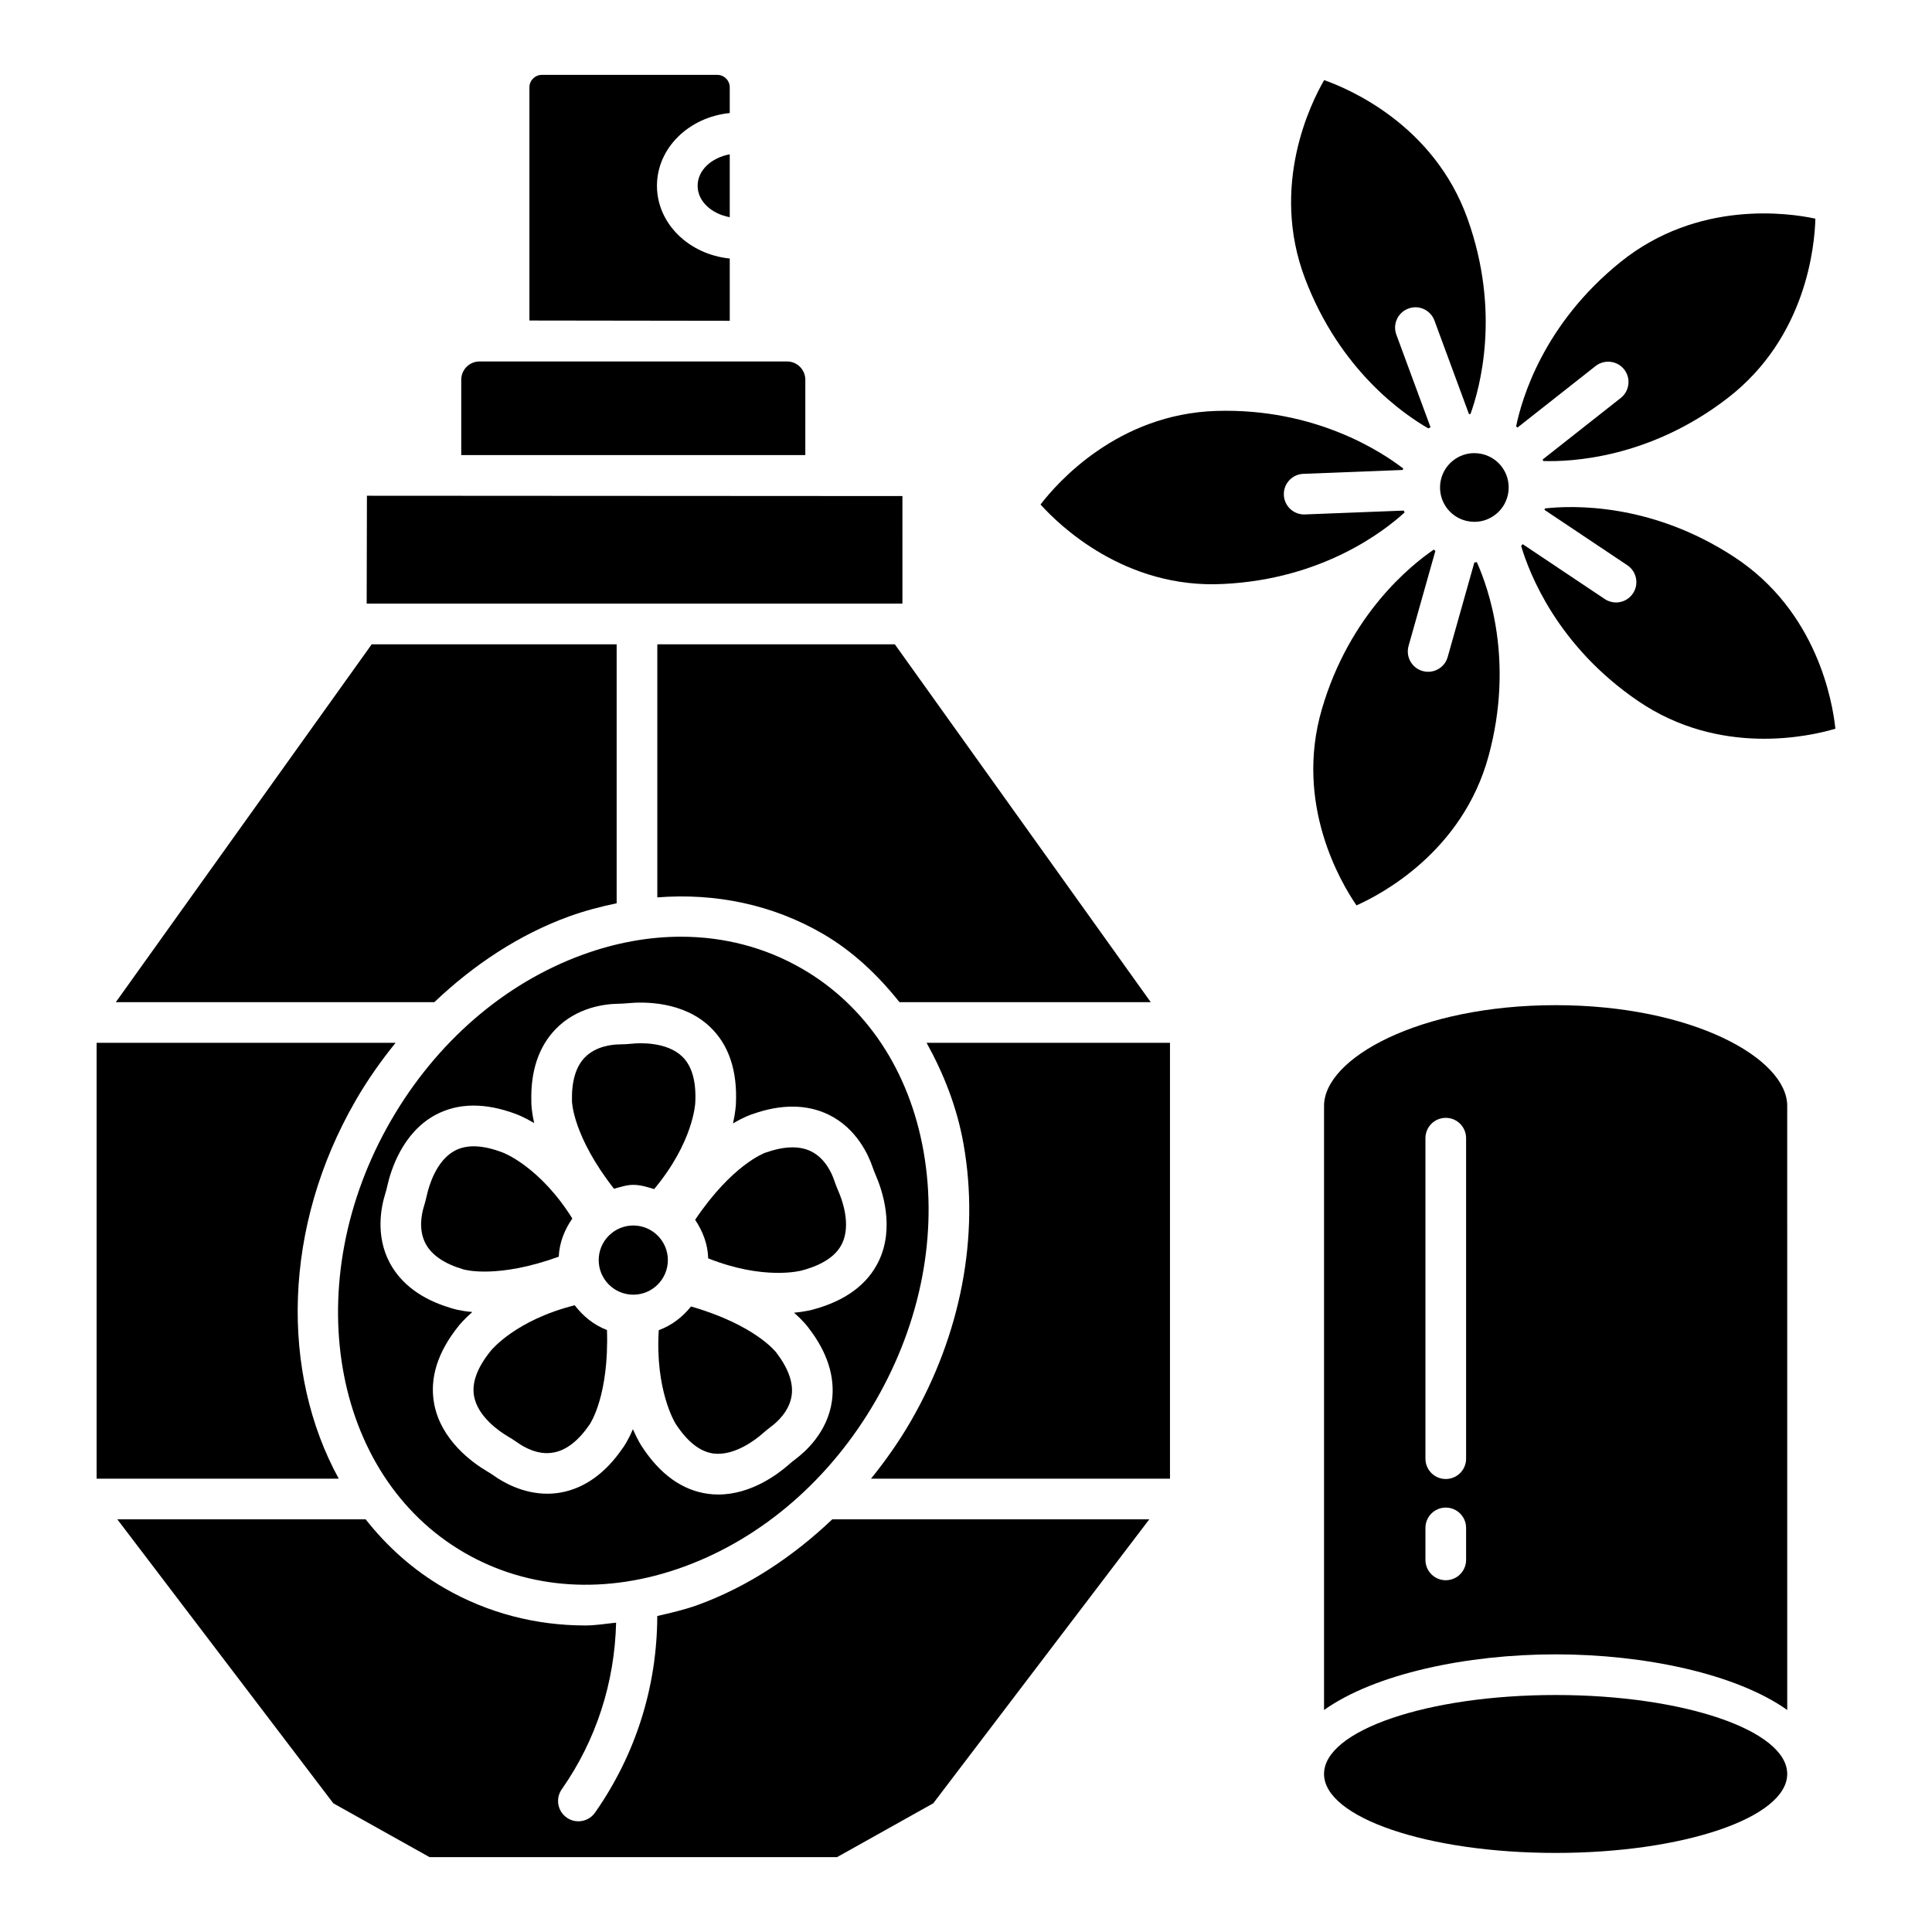
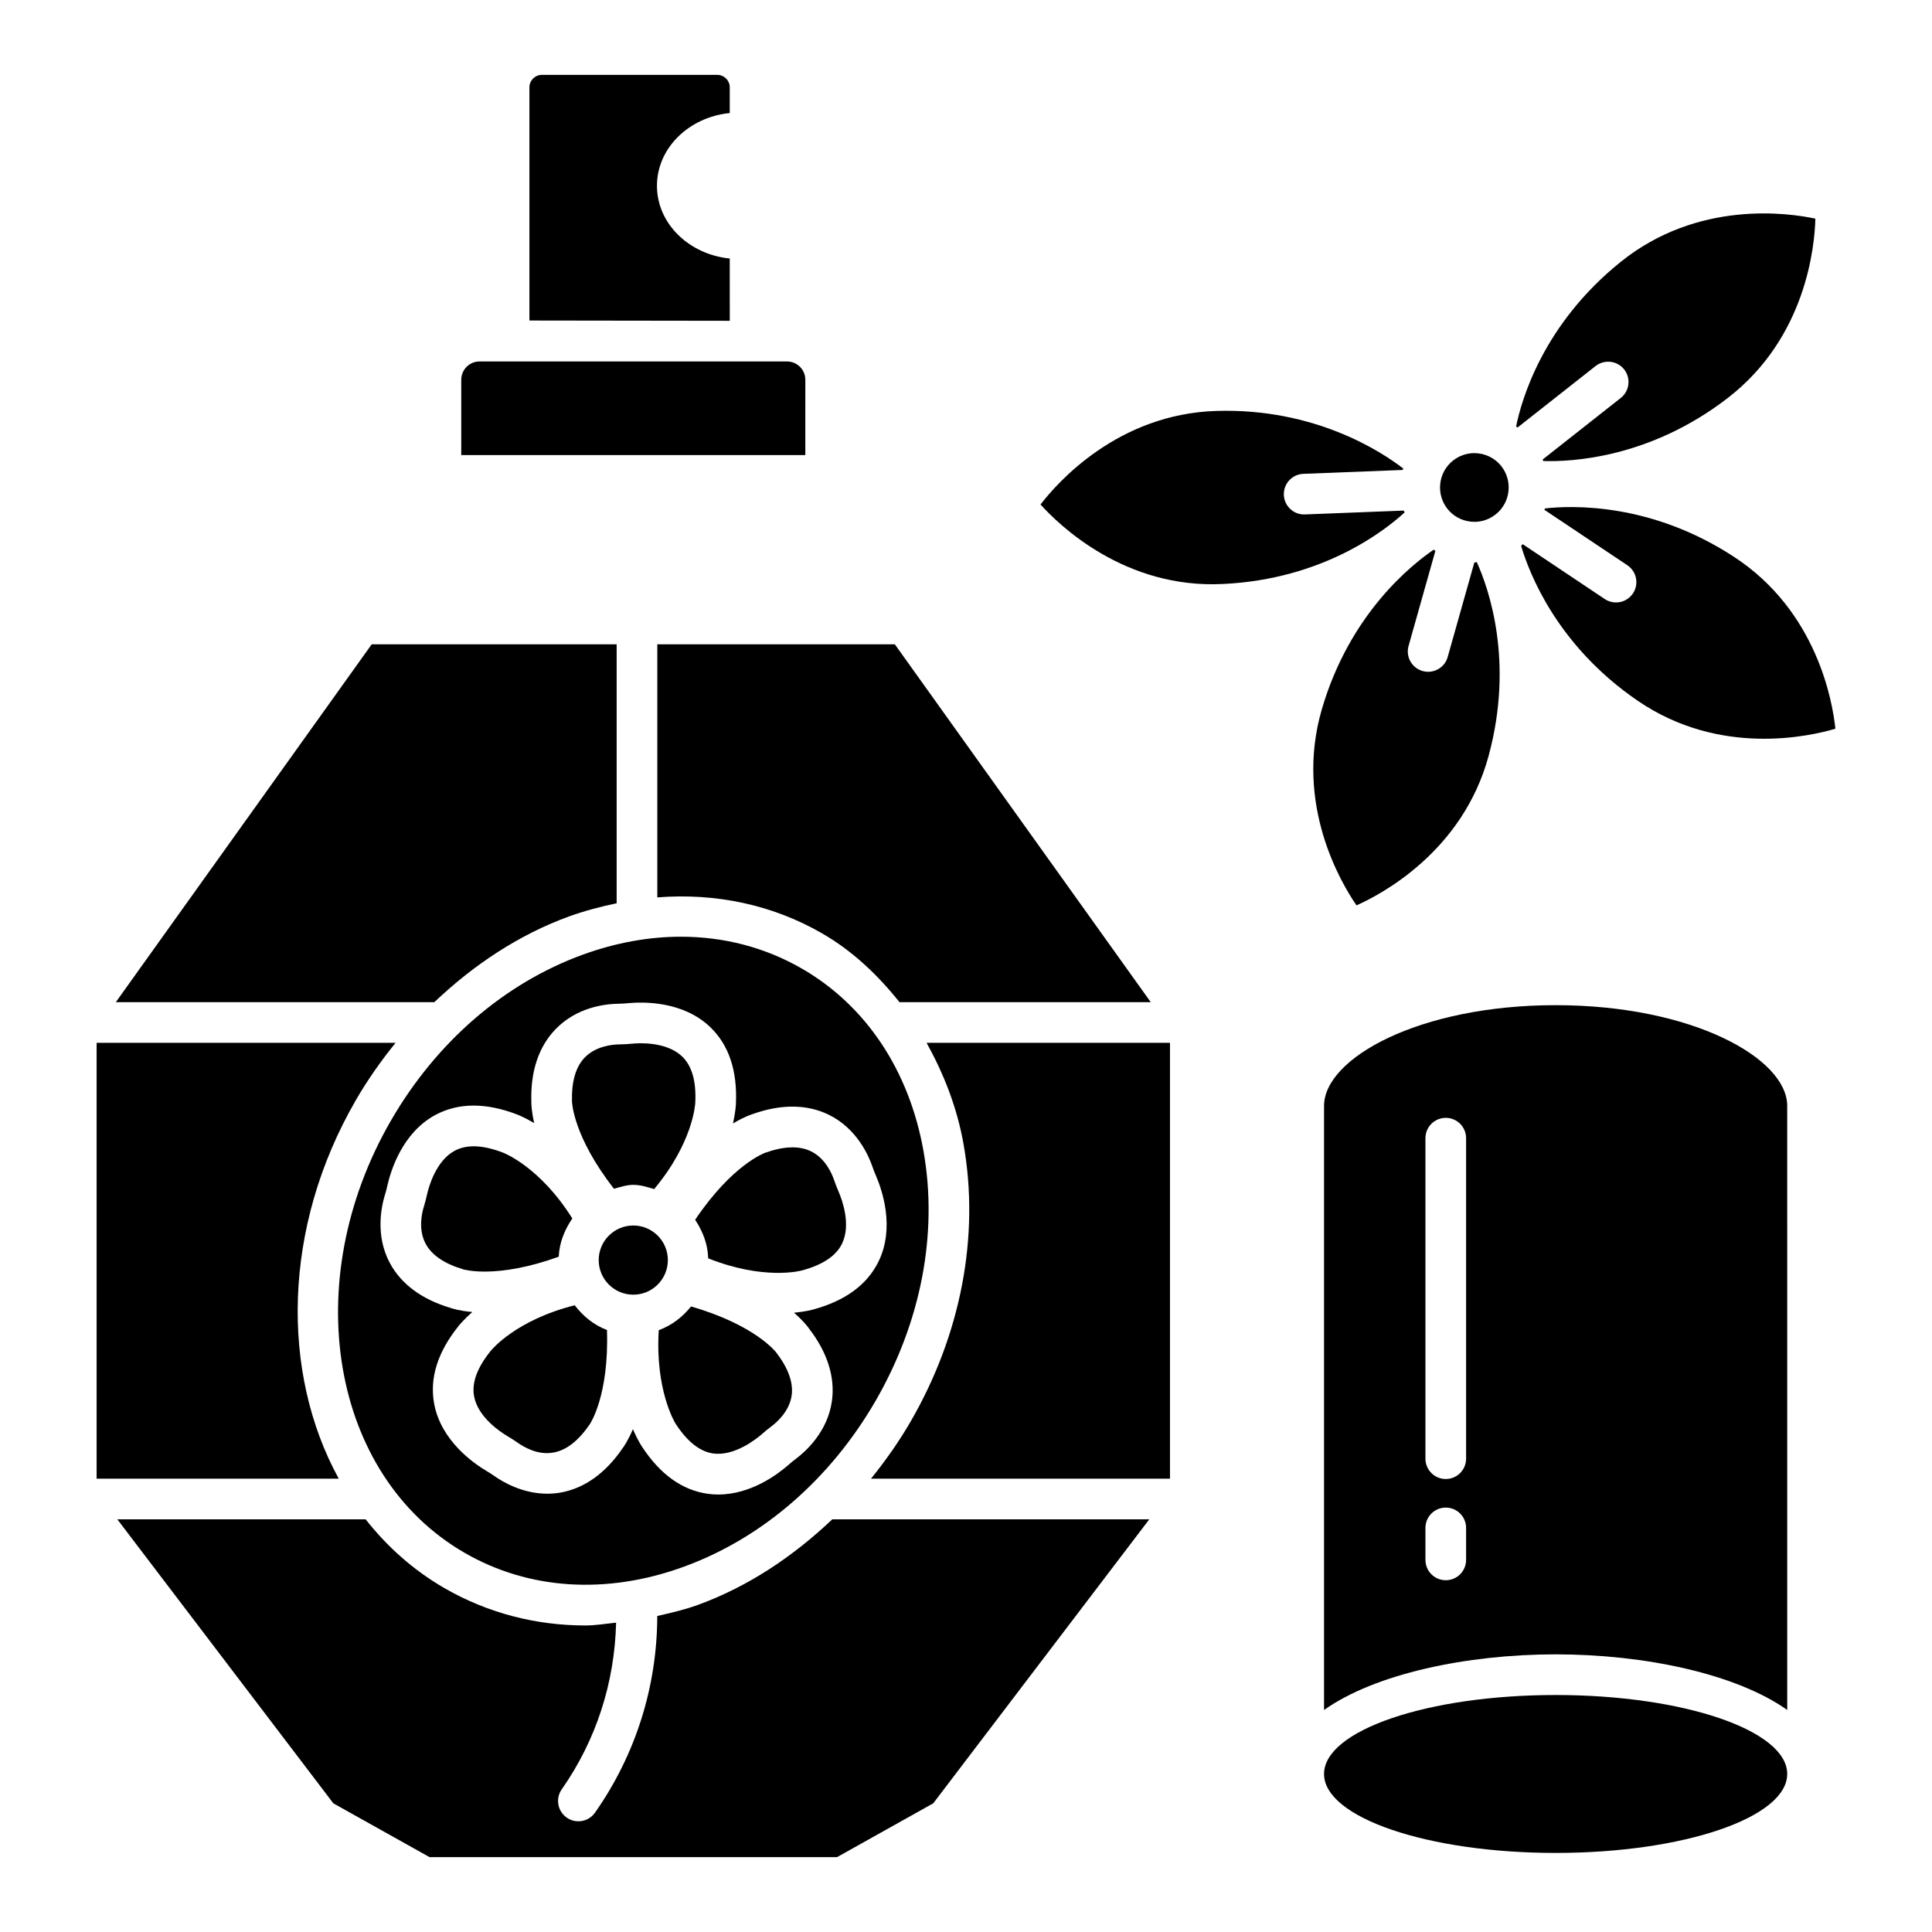
<svg xmlns="http://www.w3.org/2000/svg" fill="#000000" width="800px" height="800px" version="1.1" viewBox="144 144 512 512">
  <g>
    <path d="m358.9 449.1c-3.082-1.504-7.137-1.367-12.074 0.375-0.27 0.094-8.789 3.199-18.605 17.773 1.973 3.008 3.363 6.391 3.453 10.227 14.738 5.856 24.484 3.328 24.918 3.188 5.492-1.488 9.008-3.871 10.566-7.102 2.465-5.102-0.074-11.812-0.918-13.742-0.438-1.008-0.836-2.035-1.188-3.066-0.57-1.688-2.305-5.789-6.152-7.652z" />
    <path d="m356.52 400.7c-9.738-5.629-20.664-8.461-32.062-8.461-8.504 0-17.281 1.578-26.02 4.758-20.777 7.559-38.84 23.188-50.863 44.016-24.645 42.68-15.871 94.043 19.551 114.5 17.012 9.828 37.629 11.145 58.074 3.695 20.777-7.559 38.84-23.188 50.863-44.008 12.031-20.836 16.531-44.293 12.691-66.062-3.785-21.418-15.23-38.625-32.234-48.441zm18.723 52.582c0.254 0.758 0.562 1.52 0.879 2.262 1.66 3.832 5.059 13.727 0.738 22.691-2.984 6.176-8.812 10.48-17.336 12.789-0.148 0.047-2 0.566-5.102 0.863 2.496 2.164 3.719 3.801 4.004 4.223 4.832 6.281 6.922 12.82 6.043 19.176-1.148 8.258-7.102 13.488-9.602 15.352-0.645 0.48-1.262 0.992-1.863 1.523-2.848 2.508-9.977 7.898-18.621 7.898-0.902 0-1.816-0.051-2.75-0.18-6.801-0.926-12.691-5.141-17.516-12.531-0.09-0.125-1.156-1.762-2.394-4.598-1.289 3.051-2.469 4.723-2.781 5.121-4.477 6.535-10.047 10.543-16.363 11.668-1.219 0.219-2.406 0.309-3.547 0.309-6.59 0-11.855-3.164-14.027-4.695-0.645-0.457-1.328-0.887-2.035-1.309-3.598-2.125-12.156-8.137-13.93-17.93-1.227-6.754 0.969-13.66 6.508-20.535 0.09-0.125 1.316-1.641 3.621-3.688-3.312-0.281-5.25-0.895-5.731-1.066-7.59-2.246-13.121-6.297-16.141-11.945-3.93-7.356-2.195-15.094-1.27-18.078 0.246-0.766 0.441-1.531 0.609-2.309 0.926-4.117 3.996-14.117 12.758-18.828 6.047-3.238 13.277-3.305 21.535-0.156 0.148 0.051 1.977 0.75 4.644 2.312-0.754-3.231-0.777-5.277-0.762-5.785-0.219-7.91 1.93-14.418 6.371-19.039 5.566-5.793 12.91-6.746 16.793-6.801 0.836-0.008 1.629-0.059 2.418-0.137 4.164-0.406 14.613-0.57 21.805 6.312 4.965 4.742 7.258 11.617 6.824 20.445-0.004 0.156-0.105 2.106-0.766 5.117 2.836-1.711 4.773-2.367 5.262-2.512 7.461-2.652 14.32-2.621 20.086 0.18 7.492 3.648 10.641 10.922 11.637 13.879z" />
    <path d="m327.13 490.23c-2.262 2.812-5.102 5.016-8.551 6.277-0.988 15.777 4.234 24.465 4.492 24.84 3.109 4.766 6.453 7.371 10.016 7.852 5.555 0.699 11.203-3.727 12.789-5.117 0.82-0.723 1.676-1.426 2.562-2.09 1.414-1.051 4.769-3.969 5.363-8.199 0.473-3.394-0.91-7.223-4.094-11.375-0.172-0.227-5.742-7.344-22.578-12.188z" />
-     <path d="m337.39 201.56v-16.668c-4.828 0.895-8.512 4.203-8.512 8.336-0.004 4.133 3.684 7.438 8.512 8.332z" />
    <path d="m337.39 212.51c-10.82-1.086-19.289-9.266-19.289-19.273 0-10.016 8.469-18.195 19.289-19.281v-6.809c0-1.824-1.48-3.305-3.305-3.305h-46.48c-1.824 0-3.305 1.48-3.305 3.305v61.793l53.094 0.074z" />
    <path d="m311.83 458c1.961 0 3.734 0.59 5.527 1.121 10.273-12.301 10.887-22.453 10.898-22.91 0.285-5.68-0.895-9.762-3.492-12.246-4.109-3.914-11.262-3.598-13.344-3.367-1.105 0.105-2.215 0.172-3.32 0.18-1.742 0.023-6.191 0.414-9.152 3.492-2.375 2.465-3.5 6.363-3.367 11.586 0 0.289 0.32 9.344 11.133 23.18 1.672-0.453 3.301-1.035 5.117-1.035z" />
    <path d="m381.14 314.75h-62.945v67.066c15.496-1.211 30.504 1.934 43.707 9.559 8.07 4.66 14.734 11.02 20.48 18.223 0.016 0 0.031-0.008 0.047-0.008h66.535z" />
    <path d="m311.83 468.77c-5.059 0-9.168 4.109-9.168 9.168s4.109 9.168 9.168 9.168c5.051 0 9.16-4.109 9.16-9.168s-4.113-9.168-9.16-9.168z" />
-     <path d="m383.15 275.46-141.91-0.082-0.066 28.59h141.98z" />
    <path d="m296.3 489.91c-15.547 3.906-22.012 11.773-22.293 12.133-3.57 4.434-5.019 8.422-4.375 11.953 1.008 5.574 7.004 9.504 8.812 10.578 0.945 0.555 1.871 1.148 2.766 1.773 1.465 1.035 5.273 3.383 9.477 2.586 3.375-0.594 6.59-3.09 9.551-7.402 0.168-0.23 5.184-7.684 4.617-25.066-3.488-1.312-6.309-3.648-8.555-6.555z" />
    <path d="m292.07 477.04c0.18-3.809 1.57-7.172 3.602-10.129-8.527-13.605-18.027-17.328-18.457-17.484-5.328-2.035-9.543-2.172-12.723-0.465-4.988 2.684-6.875 9.594-7.34 11.652-0.227 1.059-0.512 2.141-0.84 3.207-0.52 1.676-1.523 6.019 0.488 9.781 1.609 3.019 4.965 5.305 9.984 6.793 0.281 0.086 8.918 2.566 25.285-3.356z" />
    <path d="m357.42 244.64c0-2.676-2.172-4.848-4.848-4.848h-81.496c-2.668 0-4.84 2.172-4.84 4.848v19.965h91.18z" />
    <path d="m399.36 447.27c4.289 24.262-0.676 50.305-13.961 73.32-3.141 5.441-6.723 10.504-10.57 15.27h79.227v-115.5h-64.5c4.496 8.129 8.055 16.996 9.805 26.91z" />
    <path d="m294.76 386.88c4.219-1.531 8.445-2.621 12.66-3.504v-68.629h-64.914l-67.816 94.84h84.406c10.504-9.973 22.484-17.91 35.664-22.707z" />
    <path d="m238.25 435.64c3.144-5.445 6.727-10.512 10.578-15.277h-79.223v115.5h64.168c-15.422-28.113-14.91-66.645 4.477-100.22z" />
    <path d="m328.89 569.34c-3.566 1.297-7.141 2.086-10.707 2.918-0.043 18.75-5.734 36.758-16.492 52.105-1.051 1.496-2.719 2.301-4.418 2.301-1.066 0-2.141-0.316-3.082-0.977-2.441-1.707-3.027-5.062-1.324-7.5 9.141-13.043 14.02-28.281 14.406-44.164-2.711 0.27-5.441 0.742-8.117 0.742-13.246 0-25.996-3.328-37.402-9.91-8.238-4.758-15.168-10.992-20.863-18.223h-65.805l57.25 75.266 25.496 14.262h107.99l25.496-14.262 57.258-75.266h-84.012c-10.5 9.973-22.484 17.914-35.672 22.707z" />
    <path d="m556.26 410.38c-36.172 0-61.375 14.066-61.375 26.695v160.09c13.516-9.59 37.805-14.746 61.375-14.746 23.566 0 47.855 5.156 61.375 14.746l-0.004-160.09c0-12.629-25.199-26.695-61.371-26.695zm-23.73 147.01c0 2.977-2.41 5.387-5.387 5.387s-5.387-2.41-5.387-5.387v-8.477c0-2.977 2.41-5.387 5.387-5.387s5.387 2.41 5.387 5.387zm0-26.824c0 2.977-2.41 5.387-5.387 5.387s-5.387-2.41-5.387-5.387v-84.938c0-2.977 2.41-5.387 5.387-5.387s5.387 2.41 5.387 5.387z" />
    <path d="m617.63 614.12c0 11.559-27.477 20.926-61.371 20.926-33.898 0-61.375-9.367-61.375-20.926s27.477-20.926 61.375-20.926c33.895 0 61.371 9.367 61.371 20.926" />
    <path d="m566.85 241c2.344-1.824 5.734-1.426 7.566 0.895 1.84 2.336 1.441 5.727-0.895 7.566l-20.711 16.32c0.055 0.137 0.148 0.258 0.199 0.395 7.188 0.227 28.113-0.648 48.934-16.758 20.785-16.078 22.969-40.336 23.148-47.473-6.996-1.512-31.094-5.019-51.559 11.43-20.633 16.574-26.305 36.562-27.742 43.613 0.133 0.09 0.234 0.219 0.367 0.312z" />
    <path d="m529.09 266.04c-3.945 3.102-4.621 8.844-1.52 12.789 1.504 1.902 3.668 3.109 6.078 3.394 2.418 0.301 4.793-0.383 6.703-1.895h0.008c3.934-3.102 4.609-8.824 1.516-12.777 0 0-0.004-0.004-0.008-0.004 0-0.004 0-0.008-0.004-0.008-1.793-2.269-4.461-3.453-7.148-3.453-1.973-0.004-3.957 0.637-5.625 1.953z" />
    <path d="m572.26 303.66c-1.031 0-2.066-0.293-2.984-0.91l-21.754-14.543c-0.164 0.141-0.234 0.34-0.402 0.477 2.117 7.152 9.504 26.445 30.98 41.086 21.691 14.793 45.453 9.387 52.297 7.348-0.738-7.086-4.832-31.121-26.801-45.504-22.098-14.488-43.098-13.664-50.172-12.875-0.039 0.129-0.082 0.25-0.121 0.379l21.957 14.676c2.473 1.652 3.141 4.996 1.488 7.469-1.039 1.555-2.746 2.398-4.488 2.398z" />
    <path d="m538.48 344.38c6.891-25.309-0.082-44.695-3.113-51.414-0.203 0.008-0.395 0.102-0.598 0.102-0.016 0-0.035-0.004-0.051-0.004l-7.066 25.047c-0.668 2.375-2.832 3.922-5.184 3.922-0.48 0-0.977-0.066-1.465-0.203-2.863-0.812-4.523-3.785-3.719-6.648l7.102-25.176c-0.152-0.094-0.262-0.254-0.414-0.355-6.012 4.098-22.305 17.098-29.66 42.273-7.363 25.211 5.117 46.121 9.176 52.012 6.504-2.894 28.094-14.219 34.992-39.555z" />
    <path d="m516 279.31-26.176 1.02c-0.074 0.008-0.145 0.008-0.211 0.008-2.887 0-5.266-2.277-5.379-5.176-0.121-2.977 2.203-5.477 5.168-5.59l26.34-1.027c0.031-0.133 0.09-0.258 0.125-0.391-5.672-4.371-23.277-16.043-49.488-15.254-26.23 0.797-42.266 19.109-46.625 24.797 4.801 5.356 22.293 22.43 48.426 21.062 26.41-1.273 42.742-14.09 48.059-18.961-0.055-0.172-0.184-0.32-0.238-0.488z" />
-     <path d="m522.53 257.53c0.176-0.137 0.398-0.168 0.578-0.297l-9.059-24.543c-1.035-2.789 0.391-5.883 3.188-6.914 2.789-1.059 5.883 0.391 6.914 3.188l9.145 24.781c0.133-0.008 0.266-0.023 0.398-0.031 2.422-6.684 8.125-26.91-0.797-51.793-8.867-24.742-31.242-34.316-37.984-36.691-3.59 6.207-14.375 28.043-5.07 52.574 9.277 24.457 26.242 36.039 32.688 39.727z" />
  </g>
</svg>